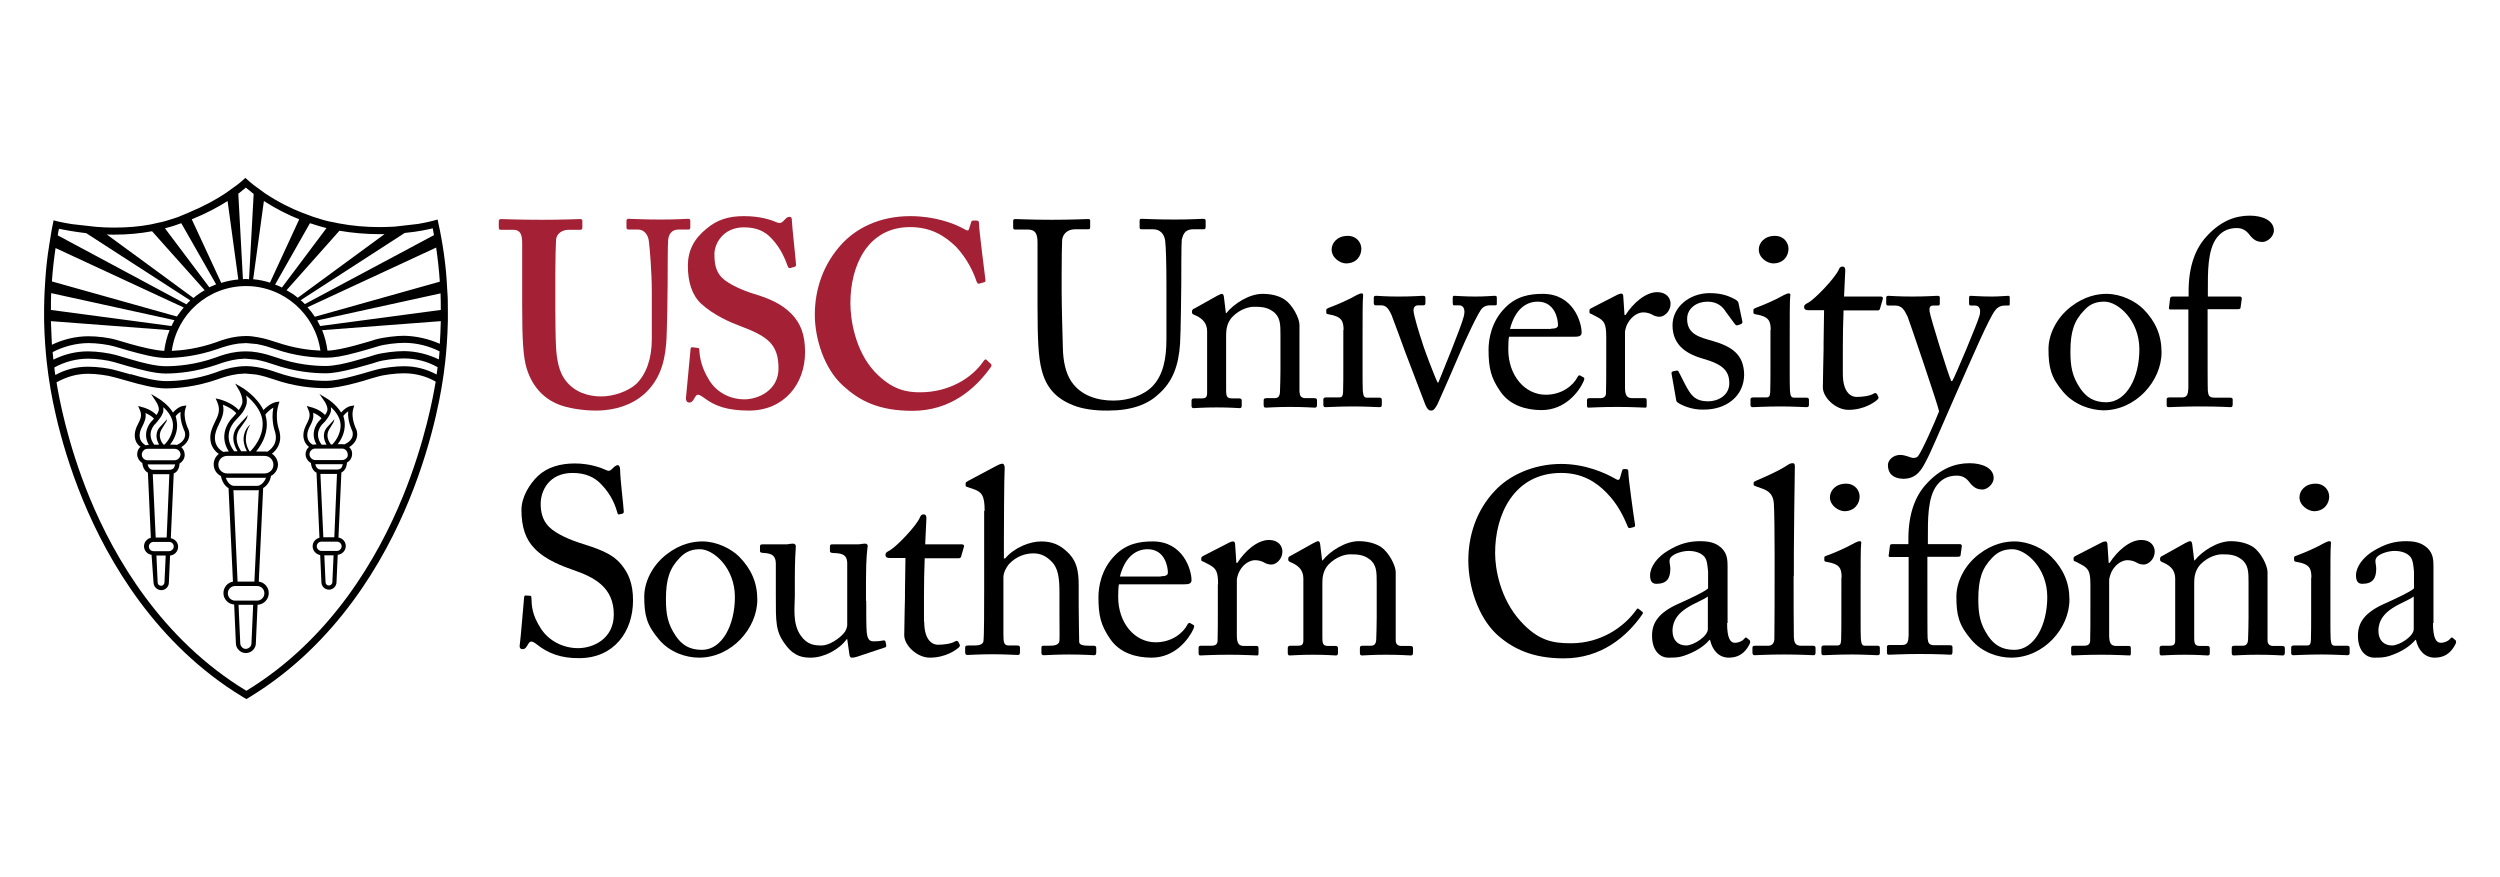
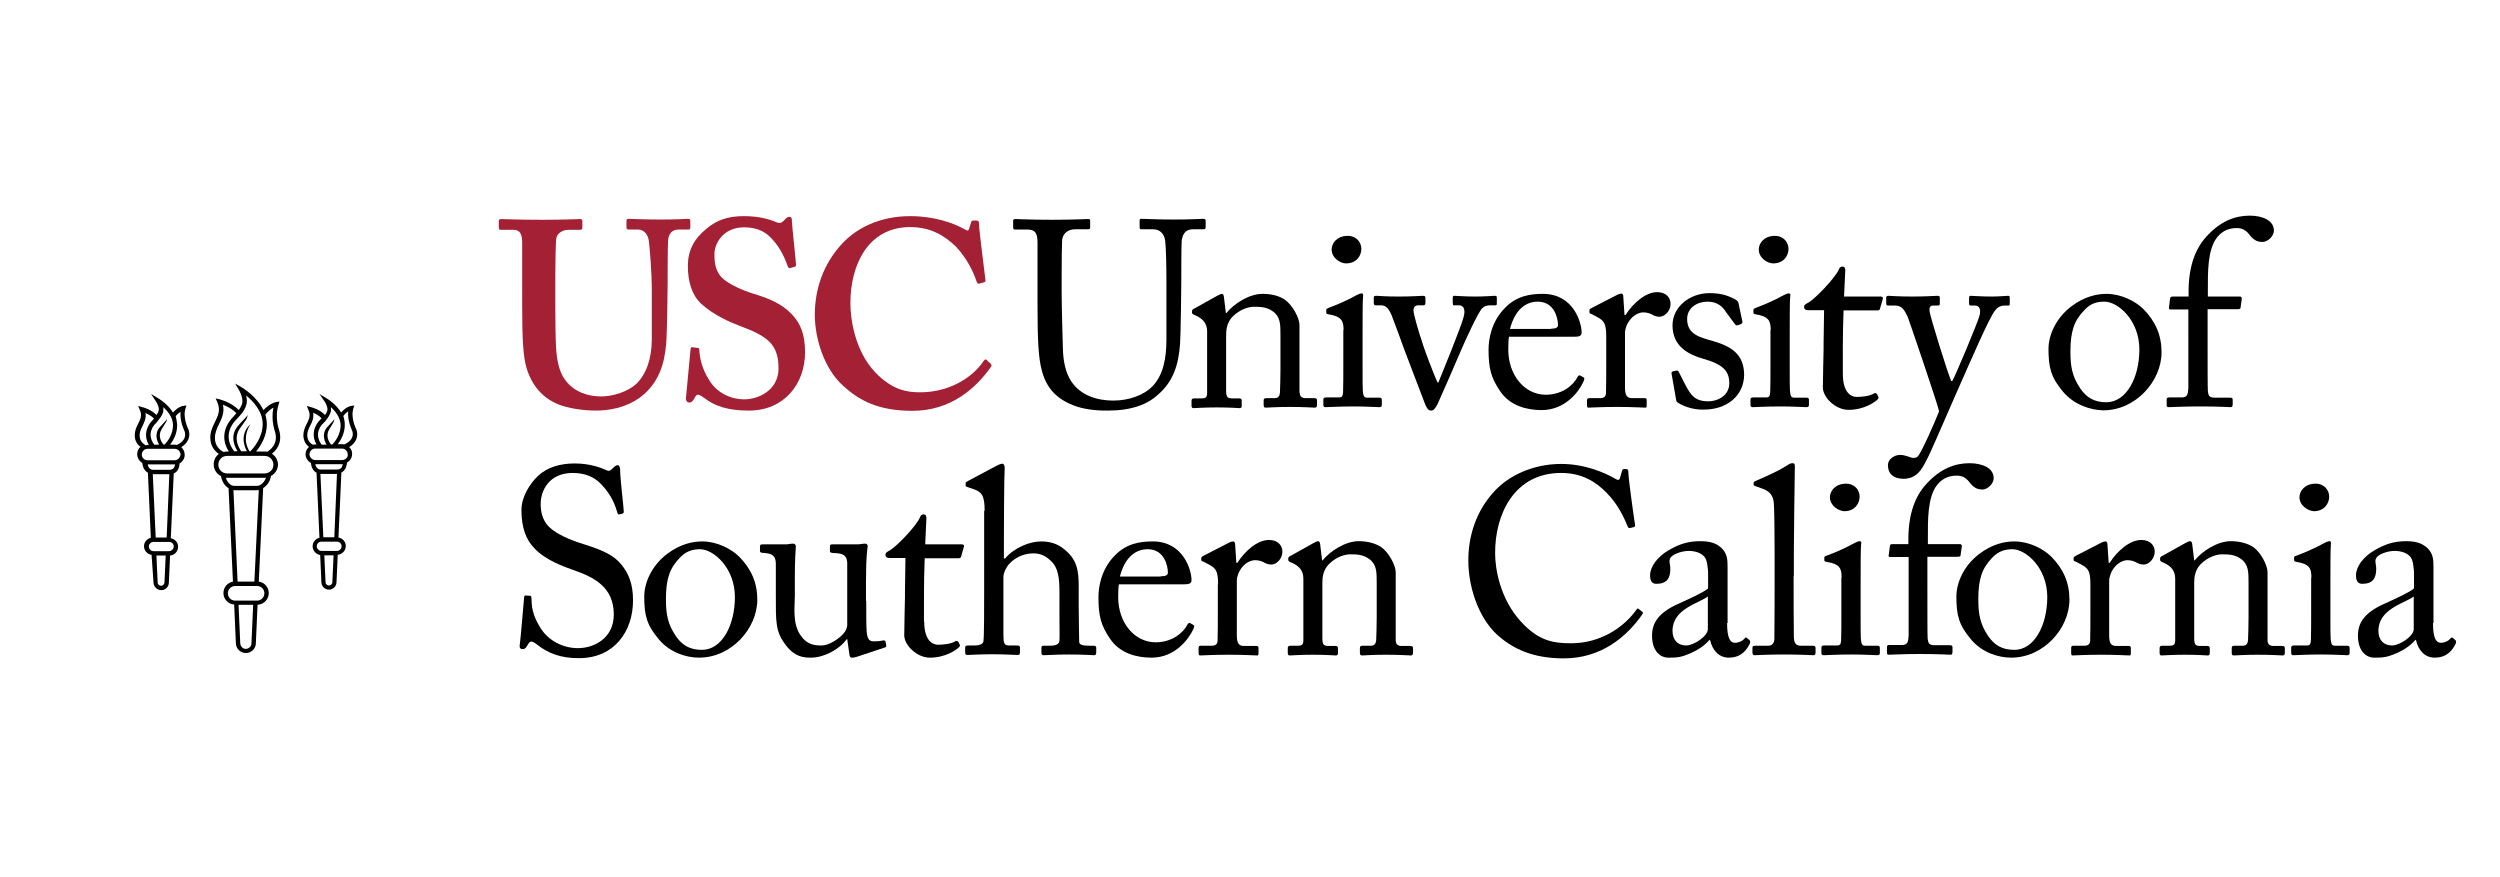
<svg xmlns="http://www.w3.org/2000/svg" version="1.1" id="Layer_1" x="0px" y="0px" viewBox="0 0 1026 360" style="enable-background:new 0 0 1026 360;" xml:space="preserve">
  <style type="text/css">
	.st0{fill:#A32035;}
</style>
  <g>
    <path class="st0" d="M214.3,99.7c0-3.7-0.9-5.4-3.7-5.4h-5c-0.7,0-0.9-0.2-0.9-1v-2.5c0-0.6,0.2-0.9,1.1-0.9   c1.1,0,6.3,0.3,16.7,0.3c9.1,0,14.3-0.3,15.6-0.3c0.6,0,0.9,0.2,0.9,0.8v2.7c0,0.6-0.2,0.9-0.9,0.9h-4.6c-3.2,0-5.2,1.9-5.3,4.2   c-0.1,1.3-0.3,7.8-0.3,14.1V126c0,5.4,0.1,13.1,0.3,16.6c0.3,5,1.2,10,3.8,13.4c3.7,5,9.5,6.7,14.7,6.7c5,0,11-2,14.5-5.2   c4.1-4.1,6.3-10.4,6.3-18.3v-19.5c0-8.7-0.9-18.2-1.2-20.7c-0.3-2.8-2.1-4.8-4.4-4.8H258c-0.6,0-0.9-0.3-0.9-0.8v-2.7   c0-0.6,0.2-0.9,0.9-0.9c1.1,0,6.1,0.3,13.2,0.3c6.7,0,10.2-0.3,11-0.3c1,0,1.1,0.3,1.1,0.9v2.5c0,0.7-0.1,1-0.7,1h-3.9   c-3.9,0-4.3,3-4.5,4.2c-0.2,1.3-0.2,16.5-0.2,17.9c0,1.5-0.2,20.4-0.6,24.7c-0.7,8.9-3.3,15.6-9.1,20.8c-4.6,4.1-11.5,6.7-19.7,6.7   c-5.2,0-11.5-0.9-15.6-2.6c-6.3-2.6-10.6-7.6-12.8-14.5c-1.5-4.8-1.9-11.9-1.9-26.1V99.7z" />
    <path class="st0" d="M286.4,142.8c0.4,0,0.6,0.2,0.6,0.9c0.2,3.5,1.1,7.6,4.1,12.4c3.2,5.2,8.9,7.8,14.3,7.8   c5.8,0,14.1-3.7,14.1-12.7c0-10-4.5-13.2-16-17.5c-3.5-1.3-10.6-4.3-15.8-9.1c-3.7-3.5-5.4-8.9-5.4-15.5c0-6.1,2.4-11,7.6-15.2   c4.3-3.7,9.1-5.2,15.4-5.2c7.1,0,11.5,1.7,13.6,2.6c1.1,0.4,1.7,0.2,2.3-0.3l1.4-1.4c0.4-0.4,0.9-0.6,1.5-0.6   c0.7,0,0.9,0.6,0.9,1.7c0,1.7,1.7,16.9,1.7,18c0,0.4-0.2,0.7-0.6,0.8l-1.7,0.5c-0.4,0.1-0.9,0-1.1-0.7c-1.1-3-2.8-7.4-6.7-11.5   c-2.8-3-6.3-4.5-11.3-4.5c-8.7,0-12.1,6.9-12.1,10.9c0,3.7,0.4,6.9,3,9.7c2.8,2.8,8.9,5.4,13.2,6.7c6.3,1.9,11.5,4.1,15.6,8.4   c3.5,3.7,5.4,8.2,5.4,15.5c0,13.2-8.7,24-23,24c-8.9,0-14.1-1.9-18.4-5.2c-1.3-0.9-1.9-1.3-2.6-1.3c-0.7,0-1.1,0.9-1.7,1.9   c-0.7,1.1-1.1,1.3-1.9,1.3s-1.3-0.7-1.3-1.7c0.2-1.3,1.7-18.8,1.9-20.1c0.1-0.7,0.2-0.9,0.7-0.9L286.4,142.8z" />
    <path class="st0" d="M406.6,149.3c0.3,0.3,0.4,0.6,0.2,1.1c-6.5,9.3-16.9,18.2-32.3,18.2c-13.9,0-21.7-4.1-28.4-10.2   c-8-7.1-11.7-19.7-11.7-29.2c0-10.6,3.5-20.8,11-29c5.8-6.3,15.2-11.5,28.2-11.5c10,0,18,3,21.9,5.2c1.5,0.9,2,0.9,2.2,0l0.9-2.8   c0.2-0.6,0.4-0.6,1.7-0.6c1.3,0,1.5,0.2,1.5,1.7c0,1.9,2.2,19.3,2.6,22.5c0.1,0.7,0,1-0.4,1.1l-2.1,0.6c-0.5,0.2-0.9-0.2-1.2-1.1   c-1.3-3.9-3.9-9.3-8.4-14.1c-4.8-4.6-10.4-8-18.8-8c-17.3,0-24.5,15.6-24.5,31.2c0,6.7,1.9,19.5,10,28.2c7.2,7.6,13.4,8.4,18.6,8.4   c11.9,0,21.3-5.9,25.9-12.6c0.5-0.8,1-1.1,1.3-0.8L406.6,149.3z" />
    <path d="M440.4,166.3c-7.4-2.9-11.2-7.7-12.9-14.5c-1.3-4.9-1.7-12.1-1.7-26.3V99.7c0-3.8-0.8-5.5-4.1-5.5h-5.1   c-0.6,0-0.8-0.2-0.8-1v-2.4c0-0.6,0.1-0.9,1-0.9c1.1,0,6.4,0.3,14.8,0.3c8.4,0,13.6-0.3,14.8-0.3c0.9,0,1,0.2,1,0.6v2.8   c0,0.5-0.1,0.8-0.9,0.8h-5.4c-3.1,0-5,2.1-5.2,4.4c-0.1,1-0.2,8.6-0.2,14.1v7.2c0,5.7,0.4,19.5,0.5,23c0.1,5,1,10.1,3.5,13.8   c4,5.9,10.9,7.8,17.2,7.8c6.2,0,12.5-2.1,16.2-6c4.2-4.5,5.6-11,5.6-19.1v-23.2c0-8.2-0.2-14.5-0.5-17.2c-0.3-2.8-2.1-4.8-4.9-4.8   h-4.8c-0.7,0-0.8-0.3-0.8-0.9v-2.6c0-0.5,0.1-0.8,0.8-0.8c1.1,0,6.1,0.3,13.3,0.3c7.5,0,10.9-0.3,11.9-0.3c1,0,1.1,0.4,1.1,0.8v2.4   c0,0.6-0.1,1.1-0.7,1.1h-4.4c-4,0-4.3,3-4.7,4.3c-0.2,1.1-0.2,16.5-0.2,18c0,1.5-0.2,20.5-0.5,24.7c-0.6,8.9-3,15.7-9.1,20.9   c-4.3,4-10.9,6.5-20.4,6.5C449.4,168.6,444,167.8,440.4,166.3" />
    <path d="M533.4,161.1c0,1.7,1,2.3,2.4,2.3h3.5c1,0,1.2,0.3,1.2,1v1.7c0,0.8-0.2,1.2-0.9,1.2c-0.8,0-4.1-0.3-10.3-0.3   c-5.5,0-9,0.3-9.8,0.3c-0.7,0-0.9-0.3-0.9-1.2v-1.7c0-0.8,0.3-1,1.4-1h3.1c1.2,0,2.1-0.5,2.2-2.5c0.1-2.8,0.2-6.3,0.2-9.1v-14.3   c0-4.3,0-7.5-3.1-9.7c-2.6-1.9-5.2-1.9-7.9-1.9c-1.7,0-5.5,0.8-8.8,4.2c-2.2,2.4-2.5,5.3-2.5,7.4v22.4c0,2.9,0.3,3.6,2.6,3.6h2.7   c0.9,0,1.1,0.3,1.1,1.1v1.9c0,0.6-0.2,1-0.8,1c-0.8,0-3.7-0.3-9.4-0.3c-5.5,0-9,0.3-9.6,0.3c-0.5,0-0.8-0.3-0.8-1v-2   c0-0.6,0.2-1,1.1-1h3.1c1.4,0,2.2-0.3,2.2-2.2v-25.3c0-3.2-1.7-5.1-4.4-6.4l-0.9-0.4c-0.8-0.3-0.9-0.6-0.9-1v-0.5   c0-0.5,0.4-0.9,1-1.1l9.3-5.2c0.9-0.4,1.5-0.8,1.9-0.8c0.5,0,0.8,0.4,0.9,1.3l0.8,6.6h0.2c3.1-3.9,9.4-7.9,14.8-7.9   c3.2,0,6.6,0.6,9.2,2.4c3.2,2.2,6,7.6,6,10.3V161.1z" />
    <path d="M551.4,135.5c0-3.7-0.7-5.6-6.1-6.5c-0.8-0.1-1-0.3-1-0.8v-1c0-0.3,0.2-0.5,0.8-0.8c3.5-1.3,7.6-3,11.7-5.3   c0.9-0.4,1.4-0.7,2.1-0.7c0.5,0,0.6,0.5,0.5,1.3c-0.2,1.8-0.2,8.7-0.2,17.6v11.8c0,4.2,0,8.1,0.1,9.3c0.2,2.1,0.5,2.8,1.7,2.8h5   c0.9,0,1.1,0.3,1.1,1v1.8c0,0.8-0.2,1.1-1,1.1c-0.9,0-5.8-0.3-10.4-0.3c-6.3,0-10.5,0.3-11.7,0.3c-0.5,0-0.9-0.2-0.9-0.9v-2.2   c0-0.6,0.3-0.9,1.1-0.9h5.3c1.2,0,1.6-0.4,1.7-2.2c0.1-3.3,0.1-6.6,0.1-9.8V135.5z M546.5,102.4c0-2.7,2.3-5.6,6.6-5.6   c3.8,0,5.6,2.9,5.6,5.3c0,2.8-1.9,6-6.3,6C550.1,108.1,546.5,105.9,546.5,102.4" />
    <path d="M590,157h0.3c1.7-4.2,9.3-22.7,10.4-27c0.8-2.9,0-4.7-1.9-4.7h-2.2c-0.3,0-0.4-0.5-0.4-1.1v-1.9c0-0.7,0.2-0.9,0.6-0.9   c1.5,0,3.9,0.3,8.7,0.3c4.2,0,6.8-0.3,7.8-0.3c0.9,0,1,0.1,1,1v1.8c0,0.8,0,1.1-0.5,1.1h-2.1c-1.3,0-2.4,0.2-3.4,1.2   c-1.6,1.5-7,13.3-8.7,17.3c-1.3,3.2-9.3,21.4-9.7,22.2c-0.9,1.5-1.4,2.5-2.6,2.5c-1.1,0-1.7-1-2.3-2.3c-0.2-0.5-8.1-21.1-8.4-22   c-0.3-0.9-4.8-13.2-5.5-14.9c-1.4-3.1-2.5-4-4.4-4h-2.2c-0.5,0-0.7-0.4-0.7-1.1v-1.9c0-0.8,0.2-0.9,1.2-0.9c1.2,0,3,0.3,9.1,0.3   c5.7,0,8.6-0.3,9.8-0.3c0.9,0,1.1,0.2,1.1,0.9v1.9c0,0.6-0.1,1.1-0.8,1.1H582c-1.1,0-1.9,0.7-1.9,2.1c0,1.9,2.8,10.9,3.5,12.8   C584.1,142.3,588.8,154.7,590,157" />
    <path d="M619.3,138.2c-0.2,1-0.3,2.7-0.3,5.2c0,10.6,6.7,18.6,15.4,18.6c6.6,0,11.3-3.8,13.1-7.4c0.2-0.4,0.6-0.7,1-0.5l1.4,0.8   c0.3,0.1,0.5,0.4,0,1.6c-1.9,4.3-7.6,11.8-17.2,11.8c-6.2,0-13-1.8-17-7.7c-3.8-5.5-4.8-9.5-4.8-17.1c0-4.2,1.1-11.5,6.8-17.2   c4.7-4.8,10.1-5.7,15.5-5.7c12.5,0,15.9,11.7,15.9,15.9c0,1.5-1.3,1.7-3,1.7H619.3z M636.5,134.9c2.1,0,2.9-0.5,2.9-1.5   c0-2.5-1.3-9.6-8.3-9.6c-4.8,0-9.3,3.1-11.4,11.2H636.5z" />
    <path d="M659.2,138.2c0-5.5-0.9-6.6-3.9-8.2l-2.1-1.1c-0.6-0.2-0.9-0.3-0.9-0.8v-0.7c0-0.4,0.2-0.6,0.9-1l10.7-5.5   c0.7-0.3,1.1-0.4,1.5-0.4c0.7,0,0.8,0.7,0.8,1.3l0.5,7.5h0.4c3.2-5,8.3-9.4,13-9.4c3.7,0,5.5,2.3,5.5,4.8c0,3.1-2.6,5.3-4.5,5.3   c-1.2,0-2.3-0.4-3.1-0.9c-0.9-0.5-2.2-0.9-3.6-0.9c-1.7,0-4.5,1.1-6.4,4.5c-0.7,1.2-1.1,3.1-1.1,3.5V159c0,3.3,0.8,4.4,3,4.4h5.1   c0.7,0,0.8,0.3,0.8,1v1.9c0,0.7-0.1,1-0.5,1c-0.6,0-5.6-0.3-11.5-0.3c-6.7,0-11.3,0.3-11.9,0.3c-0.4,0-0.6-0.2-0.6-1.1v-1.8   c0-0.8,0.2-1,1.2-1h4.2c1.6,0,2.4-0.7,2.4-2.1c0.1-3.6,0.1-7.4,0.1-13V138.2z" />
    <path d="M688.4,165.1c-0.5-0.3-0.5-1-0.6-1.5l-1.8-10.3c-0.1-0.5,0.2-0.8,0.6-0.9l1.4-0.3c0.4-0.1,0.8,0.1,1,0.6l2.7,5.3   c2.2,4,3.7,6.7,9.4,6.7c3.8,0,8.6-2.3,8.6-7.4c0-4.9-2.4-7.7-10.5-10c-6.4-1.8-12.8-5.2-12.8-13.8c0-7.5,7-13.2,15.2-13.2   c5.2,0,8,1.3,10,2.3c1.6,0.8,1.8,1.3,1.9,1.9l1.6,7.6c0,0.4-0.2,0.8-0.8,1l-1.3,0.4c-0.4,0.1-0.6,0-1-0.5l-3.7-5   c-1.3-2.1-3.4-4.2-7.6-4.2c-4.1,0-8.3,2.5-8.3,7.1c0,6.3,5.1,7.5,10.4,9c7.9,2.3,12.9,5.5,13,13.9c-0.1,8.8-7.3,14.3-16.5,14.3   C694.1,168.3,689.7,166.1,688.4,165.1" />
    <path d="M726.7,135.5c0-3.7-0.7-5.6-6.1-6.5c-0.8-0.1-1-0.3-1-0.8v-1c0-0.3,0.2-0.5,0.8-0.8c3.5-1.3,7.6-3,11.7-5.3   c0.9-0.4,1.4-0.7,2.1-0.7c0.5,0,0.7,0.5,0.5,1.3c-0.2,1.8-0.2,8.7-0.2,17.6v11.8c0,4.2,0,8.1,0.1,9.3c0.2,2.1,0.5,2.8,1.7,2.8h5   c0.9,0,1.1,0.3,1.1,1v1.8c0,0.8-0.2,1.1-1,1.1c-0.9,0-5.9-0.3-10.4-0.3c-6.3,0-10.5,0.3-11.7,0.3c-0.5,0-0.9-0.2-0.9-0.9v-2.2   c0-0.6,0.3-0.9,1.1-0.9h5.3c1.2,0,1.6-0.4,1.7-2.2c0.1-3.3,0.1-6.6,0.1-9.8V135.5z M721.8,102.4c0-2.7,2.3-5.6,6.6-5.6   c3.8,0,5.6,2.9,5.6,5.3c0,2.8-1.9,6-6.3,6C725.4,108.1,721.8,105.9,721.8,102.4" />
    <path d="M756.3,153.4c0,8.1,3.7,9.5,5.6,9.5c2.5,0,5.6-0.4,7.1-1.4c0.5-0.3,1-0.2,1.3,0.2l0.5,1c0.3,0.4,0.1,0.9-0.2,1.2   c-1.1,1.1-5.5,4.3-12,4.3c-5.3,0-10.5-5.1-10.5-9.2c0-4.4,0.3-14,0.3-15.5v-2.4c0-1.9,0.1-9.2,0.2-13.8h-6.6c-1,0-1.6-0.4-1.6-1.3   c0-0.9,0.6-1.2,1.9-1.9c2.6-1.5,10.9-10,12.4-13.6c0.3-0.9,0.9-1.1,1.5-1.1c0.9,0,1.1,0.8,1.1,1.6l-0.5,10.7h15.1   c0.7,0,1,0.5,0.8,1l-1.1,3.8c-0.1,0.5-0.3,0.9-1,0.9h-14c-0.2,5-0.3,10.2-0.3,15.2V153.4z" />
    <path d="M774.8,190.9c0-2.3,2.4-4.2,5-4.2c2.1,0,4,1,5,1.2c0.8,0.1,1.6,0,2.3-0.6c1.6-1.9,7.1-14.3,8.7-18.5   c-0.5-2.7-12-36.5-12.9-38.8c-1.3-2.7-2.3-4.6-5.1-4.6h-2.8c-0.8,0-0.9-0.3-0.9-1v-2.2c0-0.4,0.1-0.8,0.9-0.8c1,0,3.6,0.3,10,0.3   c5.5,0,8.9-0.3,10.1-0.3c0.9,0,1,0.3,1,0.8v2.3c0,0.5-0.1,0.9-0.7,0.9h-2.1c-1.2,0-1.6,0.8-1.4,2.4c0.3,2.4,7.7,26.2,8.9,28.6h0.4   c1.1-1.7,10.5-24.1,11.2-26.9c0.7-2.7-0.2-4.1-1.8-4.1h-1.7c-0.7,0-0.8-0.3-0.8-0.9v-2.2c0-0.5,0.1-0.9,0.6-0.9   c1.4,0,3.7,0.3,8.9,0.3c2.9,0,5.4-0.3,6.6-0.3c0.6,0,0.6,0.4,0.6,0.9v2.1c0,0.7,0,1-0.5,1h-1.7c-1.2,0-2.7,0.5-3.8,2   c-2.4,2.9-9.5,19.4-17,36.4c-5.3,12-9.5,22.1-11.5,25.7c-1.5,2.8-3.5,7-9.2,7C776.8,196.4,774.8,194.2,774.8,190.9" />
    <path d="M846.7,160.8c-5-5.9-6-10-6-17.6c0-5.5,2.9-12.5,9.3-17.4c5.6-4.3,10.9-5.2,14.5-5.2c6,0,11.9,3,15.2,6.3   c4.9,5,7.4,10.6,7.4,17.7c0,11.8-10.6,23.8-23.9,23.8C858,168.3,851.3,166.2,846.7,160.8 M878,143.4c0-12-8.8-19.6-14.3-19.6   c-2.9,0-5.7,0.6-8.3,3.5c-4.2,4.3-5.7,8.8-5.7,17c0,6.1,0.7,10.2,4.1,15.2c2.5,3.6,5.6,5.6,10.7,5.6C872.7,165,878,155,878,143.4" />
    <path d="M898.2,127h-7.5c-0.5,0-0.7-0.2-0.5-1.2l0.4-3.3c0.1-0.6,0.4-0.8,1.3-0.8h6.3v-2.1c0-10.7,3-17.8,7.3-22.5   c5.7-6.3,11.7-8.6,17.8-8.6c5.1,0,9.9,1.9,9.9,6.1c0,2.6-2.8,4.7-4.6,4.7c-1.1,0-2.2-0.2-3-0.7c-1-0.5-2.2-1.9-2.6-2.5   c-1.4-1.7-2.9-2.5-5-2.5c-2.8,0-5.7,0.8-8.1,3.8c-4,5.1-3.8,14.5-3.8,22.1v2.2h13.1c0.8,0,0.9,0.7,0.8,1.1l-0.5,3.6   c-0.1,0.4-0.5,0.5-1.4,0.5H906v9.6c0,12.8,0,22.7,0.1,23.9c0.2,1.9,0.5,2.8,2.8,2.8h6.2c1,0,1.2,0.2,1.2,0.9v1.7   c0,0.9-0.2,1.3-0.8,1.3c-0.7,0-4.7-0.3-13-0.3c-6,0-11.5,0.3-12.4,0.3c-0.7,0-0.9-0.2-0.9-0.8v-2.4c0-0.5,0.2-0.8,1.1-0.8h5.2   c2.1,0,2.5-1.3,2.6-3.8v-20.4V127z" />
    <path d="M220.5,264.6c-1.3-1-1.9-1.3-2.5-1.3c-0.7,0-1.1,0.8-1.7,1.8c-0.7,1.2-1.2,1.3-2,1.3c-0.6,0-1.2-0.5-1-1.7   c0.4-2.7,1.5-16.5,1.8-19.6c0.1-0.7,0.3-0.7,0.8-0.7l1.6,0.1c0.4,0,0.6,0.2,0.6,0.9c0.1,3.5,0.3,7,3.9,12.6c3.3,5.1,9.2,8,15.2,8   c6.5,0,14.7-4,14.7-13.8c0-11.2-8-15.3-16.7-18.3c-3.4-1.2-11.2-3.9-15.8-8.8c-3.6-3.6-5.4-8.7-5.4-15.8c0-5.4,3.4-10.7,6.7-13.9   c3.9-3.7,9.3-5.2,15.2-5.2c6.2,0,10.9,1.8,12.8,2.7c1,0.5,1.5,0.4,2.1-0.1l1.4-1.3c0.5-0.4,0.9-0.6,1.4-0.6c0.5,0,0.9,0.9,0.9,1.8   c0,3.8,1.4,14.8,1.5,17.2c0,0.5-0.1,0.7-0.5,0.9l-1.3,0.3c-0.3,0.1-0.5,0-0.7-0.3c-0.9-3.1-2.3-7.4-6.7-12   c-2.9-3.1-6.7-4.7-11.8-4.7c-9.6,0-13.1,7.2-13.1,12.7c0,3,0.6,6.6,3.4,9.4c3.1,3.1,9.2,5.5,12.3,6.5c7.5,2.4,13.5,4.2,17.4,9   c2.8,3.4,4.8,7.6,4.8,14.7c0,12.8-7.8,23.7-22.1,23.7C230.1,270.2,224.8,268,220.5,264.6" />
    <path d="M270.4,262.4c-5-5.9-6-9.9-6-17.6c0-5.5,2.9-12.5,9.3-17.4c5.6-4.3,10.9-5.2,14.5-5.2c6,0,11.9,3,15.2,6.3   c4.9,5,7.4,10.6,7.4,17.6c0,11.8-10.6,23.8-23.9,23.8C281.6,269.9,274.9,267.8,270.4,262.4 M301.6,245c0-12-8.8-19.6-14.3-19.6   c-2.9,0-5.7,0.7-8.3,3.5c-4.2,4.3-5.7,8.8-5.7,17c0,6.1,0.7,10.2,4.1,15.2c2.5,3.6,5.6,5.6,10.7,5.6   C296.3,266.7,301.6,256.6,301.6,245" />
    <path d="M355.5,246.6c0,5.2,0,10.5,0.2,12.8c0.3,3.4,1.5,3.8,2.8,3.8c0.6,0,2.3,0,3.6-0.3c0.9-0.2,1.2,0,1.3,0.4l0.3,1.4   c0.1,0.6-0.1,0.9-0.5,1l-11.4,3.8c-0.7,0.2-1.3,0.4-2.2,0.4c-0.4,0-0.9-0.2-1-1.3l-0.9-6.3h-0.2c-3,4.2-9.3,7.6-14.7,7.6   c-3,0-6.6-0.3-10.2-5c-4.4-5.7-4.2-9.3-4.2-21.2v-12.6c-0.1-3-1.6-3.8-4.1-4.1c-1.8-0.1-2.4-0.2-2.4-0.8v-1.9   c0-0.7,0.2-0.9,1.2-0.9h9.6c0.6,0,1.1-0.1,1.5-0.2c0.4,0,0.9-0.1,1.2-0.1c0.8,0,1.3,0.5,1.2,1.3c-0.1,1-0.4,6.1-0.4,12.5v7.7   c0,4.3-1.1,11.3,2.4,16.2c2.7,3.9,5.7,4.1,8.7,4.1c2.9,0,7.3-2.8,9.3-5.4c0.4-0.5,1.1-2,1.1-2.9v-25.8c-0.2-3-1.9-3.6-4.7-3.8   c-1.8,0-2.4-0.2-2.4-0.8v-1.8c0-0.9,0.2-1,1.3-1H352c0.8,0,1.3-0.1,1.8-0.2c0.5,0,1-0.1,1.3-0.1c0.6,0,1.1,0.5,1,1.1   c-0.1,1-0.7,3.8-0.7,14.4V246.6z" />
    <path d="M379.3,255.1c0,8.1,3.7,9.5,5.6,9.5c2.5,0,5.6-0.4,7.1-1.4c0.5-0.3,1-0.2,1.3,0.2l0.5,1c0.3,0.4,0.1,0.9-0.2,1.2   c-1.1,1.1-5.5,4.3-12,4.3c-5.3,0-10.5-5.1-10.5-9.2c0-4.4,0.3-14,0.3-15.5v-2.4c0-1.9,0.1-9.2,0.2-13.8h-6.6c-1,0-1.6-0.4-1.6-1.3   c0-0.9,0.6-1.2,1.9-1.9c2.6-1.5,10.9-10,12.3-13.6c0.3-0.9,0.9-1.1,1.5-1.1c0.9,0,1.1,0.8,1.1,1.6l-0.5,10.7h15.1   c0.7,0,1,0.5,0.8,1l-1.1,3.8c-0.1,0.5-0.3,0.9-1,0.9h-14c-0.2,5-0.3,10.2-0.3,15.2V255.1z" />
    <path d="M404.1,209.6c0-6.6-1.3-7.8-5.2-9.1l-1.8-0.6c-0.7-0.2-0.8-0.3-0.8-0.6v-1c0-0.4,0.3-0.5,1.3-1.1l11.3-6   c0.9-0.4,1.6-0.9,2.5-0.9c0.6,0,1.1,0.9,0.9,2.7c-0.2,1.8-0.3,23.8-0.3,29.3v6.9h0.5c3.8-4.5,10.1-7,14.8-7c4.5,0,7.7,1.4,10.7,4.3   c4.9,4.5,4.7,10.1,4.7,15.9v6.2c0,6.1,0.2,12.8,0.2,14.8c0,1.3,1.7,1.6,4,1.6h1.8c0.9,0,1.2,0.2,1.2,1v1.6c0,0.9-0.2,1.3-0.9,1.3   c-0.8,0-4.2-0.3-10.4-0.3c-5.3,0-9.2,0.3-10.2,0.3c-0.8,0-1-0.3-1-1.2v-1.8c0-0.5,0.1-0.9,0.8-0.9h2.5c1.8,0,4-0.2,4.1-2.1   c0.1-1.5,0-7.3,0-10.7v-8.8c0-6.1-0.4-10.4-3.6-13.3c-2.2-2.1-4.4-3-7.1-3c-3.1,0-7,1.1-10.1,4.5c-1,1.2-2.2,3.4-2.2,5.3v23.6   c0,3.5,0.3,4.4,2.4,4.4h3.2c0.8,0,1.2,0.2,1.2,0.9v1.8c0,0.8-0.2,1.2-0.9,1.2c-0.9,0-5.3-0.3-10.3-0.3c-5.4,0-9.5,0.3-10.5,0.3   c-0.4,0-0.8-0.3-0.8-1.1v-1.9c0-0.8,0.4-0.9,1.6-0.9h2.3c1.7,0,3.4-0.4,3.6-1.7c0.3-2.1,0.3-14,0.3-21V209.6z" />
    <path d="M459.2,239.8c-0.2,1-0.3,2.7-0.3,5.2c0,10.6,6.7,18.6,15.4,18.6c6.6,0,11.3-3.8,13.1-7.4c0.2-0.4,0.7-0.7,1-0.5l1.4,0.8   c0.3,0.1,0.5,0.4,0,1.6c-2,4.3-7.6,11.8-17.2,11.8c-6.2,0-13-1.8-17-7.7c-3.8-5.5-4.8-9.5-4.8-17.1c0-4.2,1.1-11.5,6.8-17.2   c4.7-4.8,10.1-5.7,15.5-5.7c12.5,0,15.9,11.7,15.9,15.9c0,1.5-1.3,1.7-3,1.7H459.2z M476.4,236.5c2.1,0,2.9-0.5,2.9-1.5   c0-2.5-1.3-9.6-8.3-9.6c-4.8,0-9.3,3.1-11.4,11.2H476.4z" />
    <path d="M499.9,239.8c0-5.5-0.9-6.6-3.9-8.2l-2.1-1.1c-0.7-0.2-0.9-0.3-0.9-0.8v-0.6c0-0.4,0.2-0.6,0.9-1l10.7-5.5   c0.6-0.3,1.1-0.4,1.5-0.4c0.6,0,0.8,0.7,0.8,1.3l0.5,7.5h0.4c3.2-5,8.3-9.4,13-9.4c3.7,0,5.5,2.3,5.5,4.8c0,3.1-2.6,5.3-4.5,5.3   c-1.2,0-2.3-0.4-3.1-0.9c-0.9-0.5-2.2-0.9-3.6-0.9c-1.7,0-4.6,1.1-6.4,4.5c-0.7,1.2-1.1,3.1-1.1,3.5v22.8c0,3.4,0.8,4.4,3,4.4h5.1   c0.6,0,0.8,0.3,0.8,1v1.9c0,0.7-0.1,1-0.5,1c-0.7,0-5.6-0.3-11.5-0.3c-6.7,0-11.3,0.3-11.9,0.3c-0.4,0-0.7-0.2-0.7-1.1V266   c0-0.8,0.2-1,1.2-1h4.2c1.6,0,2.4-0.7,2.4-2.1c0.1-3.6,0.1-7.4,0.1-13V239.8z" />
    <path d="M572.8,262.8c0,1.7,1,2.3,2.4,2.3h3.5c1,0,1.2,0.3,1.2,1v1.7c0,0.8-0.2,1.2-0.9,1.2c-0.8,0-4.1-0.3-10.3-0.3   c-5.5,0-9,0.3-9.7,0.3c-0.7,0-0.9-0.3-0.9-1.2V266c0-0.8,0.3-1,1.4-1h3.1c1.2,0,2.1-0.5,2.2-2.5c0.1-2.8,0.2-6.3,0.2-9.1v-14.3   c0-4.3,0-7.5-3.1-9.7c-2.6-1.9-5.2-1.9-7.9-1.9c-1.7,0-5.5,0.8-8.8,4.2c-2.2,2.4-2.5,5.3-2.5,7.4v22.4c0,2.9,0.3,3.6,2.6,3.6h2.7   c0.9,0,1.1,0.3,1.1,1.1v1.8c0,0.6-0.2,1-0.8,1c-0.8,0-3.7-0.3-9.4-0.3c-5.5,0-9,0.3-9.6,0.3c-0.5,0-0.8-0.3-0.8-1v-2   c0-0.6,0.2-1,1.1-1h3.1c1.4,0,2.2-0.3,2.2-2.2v-25.3c0-3.3-1.7-5.1-4.4-6.4l-0.9-0.4c-0.8-0.3-0.9-0.7-0.9-1v-0.5   c0-0.5,0.4-0.9,1-1.1l9.3-5.2c0.9-0.4,1.5-0.8,1.9-0.8c0.5,0,0.8,0.4,0.9,1.3l0.8,6.6h0.2c3.1-3.9,9.4-7.9,14.8-7.9   c3.2,0,6.6,0.7,9.2,2.4c3.2,2.2,6,7.6,6,10.3V262.8z" />
    <path d="M614.2,260.3c-7.8-7.4-11.6-19.9-11.6-30.3c0-10.1,3.2-20.5,11-28.7c5.5-5.9,15.3-10.9,27.1-10.9c9.9,0,18,3.7,21.9,5.9   c1.4,0.9,1.9,0.8,2.2,0l0.9-3.1c0.2-0.7,0.4-0.7,1.4-0.7c1,0,1.2,0.2,1.2,1.7c0,2.1,2.2,18,2.7,21c0.1,0.5,0,1-0.4,1.1l-1.6,0.4   c-0.5,0.1-0.8,0-1.1-0.9c-1.5-3.6-3.9-8.8-8.4-13.4c-4.5-4.7-10.3-8.3-18.8-8.3c-19.4,0-27.2,17.2-27.1,33c0,6.3,2,18.5,10.4,27.8   c7.4,8.2,13.5,9.1,20.8,9.1c12.2,0,21.8-6.7,26.8-13.8c0.3-0.5,0.5-0.6,0.9-0.3l1.4,1.1c0.3,0.2,0.5,0.4,0.2,1   c-6.5,9.4-17,18.2-32.3,18.2C628.9,270.2,620.7,266.2,614.2,260.3" />
    <path d="M708.8,255.7c0,6.2,1.3,8.1,3.2,8.1c1.7,0,3.3-0.9,3.8-1.6c0.4-0.5,0.7-0.8,1.1-0.4l1.1,0.9c0.3,0.3,0.5,0.9-0.1,1.9   c-0.9,1.6-2.9,5.3-8.4,5.3c-3.9,0-6.7-2.8-7.7-7.3h-0.2c-2.3,2.7-5.9,5-10.7,6.6c-2.1,0.7-4,0.7-6.4,0.7c-2.6,0-6.5-2.2-6.5-9   c0-5,2.3-9.3,10.8-13.1c4.9-2.2,10.5-4.8,12.2-6.3v-6.9c-0.2-1.8-0.3-4.7-1.5-6.1c-1.2-1.4-3.4-2.4-6.5-2.4c-2.2,0-5.5,0.9-7,2.3   c-1.5,1.4-0.5,3-0.5,5c0,3.8-1.3,6.2-5.7,6.2c-1.7,0-2.6-1-2.6-3.5c0-3.5,3-7.6,7.5-10.2c4.5-2.7,8.3-3.8,13.2-3.8   c5.1,0,7.2,1.5,8.7,2.9c2.3,2.3,2.4,4.8,2.4,7.7v16.6V255.7z M700.9,244.8c-3.9,2.9-14.5,5.1-14.5,14.1c0,4,2.4,6,5.6,6   c3.1,0,8.9-3.8,8.9-6.7V244.8z" />
    <path d="M736.1,236.3c0,5.6,0,22,0.1,25.3c0.1,1.8,0.5,3.4,2.8,3.4h4.9c1,0,1.2,0.3,1.2,1v1.8c0,0.6-0.2,1.1-0.7,1.1   c-0.8,0-5.5-0.3-12.2-0.3c-6.9,0-11.3,0.3-12.2,0.3c-0.5,0-0.8-0.4-0.8-1.1V266c0-0.8,0.2-1,1.4-1h5.2c1.2,0,2.3-0.8,2.4-2.7   c0.1-3.4,0.1-22,0.1-28.3v-6.8c0-7.7-0.1-17.5-0.3-20.4c-0.2-3.7-1.9-5.4-5.4-6.5l-2.2-0.8c-0.5-0.2-0.7-0.3-0.7-0.5v-0.9   c0-0.3,0.3-0.5,1-0.8c3.8-1.7,8.7-3.7,12.7-6.3c1-0.7,1.6-0.9,2.3-0.9c0.8,0,1,0.5,0.9,2c-0.1,6-0.4,28.5-0.4,34.4V236.3z" />
    <path d="M755.8,237.1c0-3.7-0.6-5.6-6.1-6.5c-0.8-0.1-1-0.3-1-0.8v-1c0-0.3,0.2-0.5,0.8-0.7c3.5-1.3,7.6-3,11.7-5.3   c0.9-0.4,1.4-0.7,2.1-0.7c0.5,0,0.7,0.5,0.5,1.3c-0.2,1.8-0.2,8.7-0.2,17.7v11.8c0,4.2,0,8.1,0.1,9.3c0.2,2.1,0.5,2.8,1.7,2.8h5   c0.9,0,1.1,0.3,1.1,1v1.8c0,0.8-0.2,1.1-1,1.1c-0.9,0-5.9-0.3-10.4-0.3c-6.3,0-10.5,0.3-11.7,0.3c-0.5,0-0.9-0.2-0.9-0.9v-2.2   c0-0.6,0.3-0.9,1.1-0.9h5.3c1.2,0,1.6-0.4,1.7-2.2c0.1-3.3,0.1-6.6,0.1-9.9V237.1z M751,204.1c0-2.7,2.3-5.6,6.6-5.6   c3.8,0,5.6,2.9,5.6,5.3c0,2.8-2,6-6.3,6C754.5,209.7,751,207.5,751,204.1" />
    <path d="M783.2,228.6h-7.5c-0.5,0-0.8-0.2-0.5-1.2l0.4-3.3c0.1-0.7,0.4-0.8,1.3-0.8h6.3v-2.1c0-10.7,3-17.8,7.3-22.5   c5.7-6.3,11.7-8.6,17.8-8.6c5.1,0,9.9,1.9,9.9,6.1c0,2.6-2.8,4.7-4.5,4.7c-1.1,0-2.2-0.2-3-0.7c-1-0.5-2.2-1.9-2.6-2.5   c-1.4-1.7-2.9-2.5-5-2.5c-2.8,0-5.7,0.8-8.1,3.8c-4,5.1-3.8,14.5-3.8,22.1v2.2h13.1c0.8,0,0.9,0.6,0.8,1.1l-0.5,3.6   c-0.1,0.4-0.5,0.5-1.4,0.5H791v9.6c0,12.8,0,22.7,0.1,23.9c0.2,1.8,0.5,2.8,2.8,2.8h6.2c1,0,1.2,0.2,1.2,0.9v1.7   c0,0.9-0.2,1.3-0.7,1.3c-0.7,0-4.7-0.3-13-0.3c-6,0-11.5,0.3-12.3,0.3c-0.7,0-0.9-0.2-0.9-0.8v-2.4c0-0.5,0.2-0.8,1.1-0.8h5.2   c2.1,0,2.5-1.3,2.6-3.8v-20.4V228.6z" />
    <path d="M808.9,262.4c-5-5.9-6-9.9-6-17.6c0-5.5,2.9-12.5,9.3-17.4c5.6-4.3,10.9-5.2,14.5-5.2c6,0,11.9,3,15.2,6.3   c4.9,5,7.4,10.6,7.4,17.6c0,11.8-10.6,23.8-23.9,23.8C820.1,269.9,813.4,267.8,808.9,262.4 M840.2,245c0-12-8.8-19.6-14.3-19.6   c-2.9,0-5.7,0.7-8.3,3.5c-4.2,4.3-5.7,8.8-5.7,17c0,6.1,0.7,10.2,4.1,15.2c2.5,3.6,5.6,5.6,10.7,5.6   C834.9,266.7,840.2,256.6,840.2,245" />
    <path d="M857.9,239.8c0-5.5-0.9-6.6-3.9-8.2l-2.1-1.1c-0.7-0.2-0.9-0.3-0.9-0.8v-0.6c0-0.4,0.2-0.6,0.9-1l10.7-5.5   c0.6-0.3,1.1-0.4,1.5-0.4c0.6,0,0.8,0.7,0.8,1.3l0.5,7.5h0.4c3.2-5,8.3-9.4,13-9.4c3.7,0,5.5,2.3,5.5,4.8c0,3.1-2.6,5.3-4.5,5.3   c-1.2,0-2.3-0.4-3.1-0.9c-0.9-0.5-2.2-0.9-3.6-0.9c-1.7,0-4.5,1.1-6.4,4.5c-0.6,1.2-1.1,3.1-1.1,3.5v22.8c0,3.4,0.8,4.4,3,4.4h5.1   c0.6,0,0.8,0.3,0.8,1v1.9c0,0.7-0.1,1-0.5,1c-0.7,0-5.6-0.3-11.5-0.3c-6.7,0-11.3,0.3-11.9,0.3c-0.4,0-0.6-0.2-0.6-1.1V266   c0-0.8,0.2-1,1.2-1h4.2c1.6,0,2.4-0.7,2.4-2.1c0.1-3.6,0.1-7.4,0.1-13V239.8z" />
    <path d="M930.6,262.8c0,1.7,1,2.3,2.4,2.3h3.5c1,0,1.2,0.3,1.2,1v1.7c0,0.8-0.2,1.2-0.9,1.2c-0.7,0-4.1-0.3-10.3-0.3   c-5.5,0-9,0.3-9.7,0.3c-0.7,0-0.9-0.3-0.9-1.2V266c0-0.8,0.3-1,1.4-1h3.1c1.2,0,2.1-0.5,2.2-2.5c0.1-2.8,0.2-6.3,0.2-9.1v-14.3   c0-4.3,0-7.5-3.1-9.7c-2.6-1.9-5.2-1.9-7.9-1.9c-1.7,0-5.5,0.8-8.8,4.2c-2.2,2.4-2.5,5.3-2.5,7.4v22.4c0,2.9,0.3,3.6,2.6,3.6h2.7   c0.9,0,1.1,0.3,1.1,1.1v1.8c0,0.6-0.2,1-0.8,1c-0.8,0-3.7-0.3-9.4-0.3c-5.5,0-9,0.3-9.6,0.3c-0.5,0-0.8-0.3-0.8-1v-2   c0-0.6,0.2-1,1.1-1h3.1c1.4,0,2.2-0.3,2.2-2.2v-25.3c0-3.3-1.7-5.1-4.4-6.4l-0.9-0.4c-0.8-0.3-0.9-0.7-0.9-1v-0.5   c0-0.5,0.4-0.9,1-1.1l9.3-5.2c0.9-0.4,1.5-0.8,2-0.8c0.5,0,0.8,0.4,0.9,1.3l0.8,6.6h0.2c3.1-3.9,9.4-7.9,14.8-7.9   c3.2,0,6.6,0.7,9.2,2.4c3.2,2.2,5.9,7.6,5.9,10.3V262.8z" />
    <path d="M948.6,237.1c0-3.7-0.6-5.6-6.1-6.5c-0.7-0.1-1-0.3-1-0.8v-1c0-0.3,0.2-0.5,0.8-0.7c3.5-1.3,7.6-3,11.7-5.3   c0.9-0.4,1.4-0.7,2.1-0.7c0.5,0,0.6,0.5,0.5,1.3c-0.2,1.8-0.2,8.7-0.2,17.7v11.8c0,4.2,0,8.1,0.1,9.3c0.2,2.1,0.5,2.8,1.7,2.8h5   c0.9,0,1.1,0.3,1.1,1v1.8c0,0.8-0.2,1.1-1,1.1c-0.9,0-5.9-0.3-10.4-0.3c-6.3,0-10.5,0.3-11.7,0.3c-0.5,0-0.9-0.2-0.9-0.9v-2.2   c0-0.6,0.3-0.9,1.1-0.9h5.3c1.2,0,1.6-0.4,1.7-2.2c0.1-3.3,0.1-6.6,0.1-9.9V237.1z M943.7,204.1c0-2.7,2.3-5.6,6.6-5.6   c3.8,0,5.6,2.9,5.6,5.3c0,2.8-2,6-6.3,6C947.3,209.7,943.7,207.5,943.7,204.1" />
    <path d="M998.5,255.7c0,6.2,1.3,8.1,3.2,8.1c1.7,0,3.3-0.9,3.8-1.6c0.4-0.5,0.7-0.8,1.1-0.4l1.1,0.9c0.3,0.3,0.5,0.9-0.1,1.9   c-0.9,1.6-2.9,5.3-8.4,5.3c-3.9,0-6.7-2.8-7.7-7.3h-0.2c-2.3,2.7-5.8,5-10.7,6.6c-2.1,0.7-4,0.7-6.4,0.7c-2.6,0-6.5-2.2-6.5-9   c0-5,2.3-9.3,10.8-13.1c4.9-2.2,10.5-4.8,12.2-6.3v-6.9c-0.2-1.8-0.3-4.7-1.5-6.1c-1.2-1.4-3.4-2.4-6.5-2.4c-2.2,0-5.5,0.9-7,2.3   c-1.5,1.4-0.5,3-0.5,5c0,3.8-1.3,6.2-5.7,6.2c-1.7,0-2.6-1-2.6-3.5c0-3.5,3-7.6,7.5-10.2c4.6-2.7,8.3-3.8,13.2-3.8   c5.1,0,7.1,1.5,8.7,2.9c2.3,2.3,2.4,4.8,2.4,7.7v16.6V255.7z M990.6,244.8c-3.9,2.9-14.5,5.1-14.5,14.1c0,4,2.4,6,5.6,6   c3.1,0,8.9-3.8,8.9-6.7V244.8z" />
-     <path d="M165.2,204.1c-10.1,24.6-29.3,58.2-64.1,79.4c-34.8-21.1-54.2-54.7-64.3-79.2c-9.3-22.6-12.7-41.8-13.6-47.4   c4.2-2.3,8.3-3.5,13-3.5h0c3.3,0,7.9,0.6,10.6,1.4l1.5,0.4c1.4,0.4,2.8,0.8,4.3,1.2c5.1,1.5,11,3,15.4,3h0c4.9,0,12.6-0.7,21.2-3.7   c2.5-0.9,5.4-1.8,8.5-2.2l2.8-0.2h0.2l4.4,0.4c2.7,0.5,5.2,1.3,7.3,2c8.6,3,16.2,3.6,21.2,3.6h0.1c3,0,6.8-0.7,12.2-2.1   c2.2-0.6,4.4-1.2,6.5-1.9l2.5-0.7c2.6-0.8,7.5-1.4,10.8-1.4h0c4.7,0,9,1.1,13.1,3.4C177.9,162.1,174.5,181.4,165.2,204.1 M21,120.3   l50.6,11.1c-0.4,0.8-0.9,1.6-1.2,2.4l-49.5-6.6C20.9,125,20.9,122.6,21,120.3 M22.8,101.8l52.6,24.4c-1,1.2-1.9,2.4-2.8,3.7   l-51.3-14.4C21.6,111.1,22.1,106.5,22.8,101.8 M24.2,93.9c2,0.4,6.1,1.2,11.2,1.8l42.7,27.6c-0.6,0.5-1.1,1.1-1.6,1.6L23.7,96.6   C23.8,95.7,24,94.8,24.2,93.9 M46.9,96.3c5.5,0,10.7-0.5,15.5-1.4L84,119.1c-1.6,0.9-3.2,2-4.6,3.2L43.8,96.2   C44.8,96.3,45.8,96.3,46.9,96.3 M74.4,91.6l14.3,25.1c-1,0.4-1.9,0.8-2.8,1.2L67.7,93.7C70.1,93.1,72.3,92.4,74.4,91.6 M93.4,82.5   l4.4,32.2c-2.4,0.2-4.7,0.7-7,1.4L78.7,90C84.7,87.6,89.6,84.9,93.4,82.5 M100.9,77c1.1,0.9,2.1,1.7,3.2,2.6l-1.9,35   c-0.4,0-0.8-0.1-1.2-0.1h0c-0.4,0-0.8,0-1.3,0.1l-1.9-35.1C99.1,78.5,100.2,77.6,100.9,77 M108.3,82.5c5.1,3.3,10.2,5.8,14.5,7.5   l-12,26c-2.2-0.7-4.5-1.2-6.9-1.4L108.3,82.5z M127.2,91.6c3.1,1,5.4,1.7,6.8,2L115.7,118c-0.9-0.5-1.9-0.9-2.8-1.2L127.2,91.6z    M139.3,94.7c5.3,0.9,10.9,1.4,16.5,1.4c0.7,0,1.3,0,2,0l-35.6,26.1c-1.4-1.2-3-2.2-4.6-3.1L139.3,94.7z M166.1,95.6   c5.4-0.5,9.4-1.4,11.5-1.9c0.2,0.9,0.3,1.8,0.5,2.8l-53,28.3c-0.5-0.6-1.1-1.1-1.7-1.6L166.1,95.6z M179,101.6   c0.7,4.8,1.2,9.5,1.5,14L129.2,130c-0.9-1.4-1.9-2.7-3-3.9L179,101.6z M180.9,127.2l-49.5,6.6c-0.4-0.8-0.8-1.6-1.2-2.3l50.6-11.1   C180.9,122.8,180.9,125,180.9,127.2 M165.8,137.8c-3.1,0-8.3,0.6-11.6,1.5L152,140c-2.2,0.6-4.4,1.3-6.7,1.9   c-3.1,0.8-7.5,1.9-10.9,2c-0.4-2.9-1.1-5.7-2.2-8.4l48.7-3.7c-0.1,3.4-0.2,6.5-0.4,9.3C176,139.1,170.9,137.9,165.8,137.8    M165.6,144.1L165.6,144.1c-3.2,0-8.4,0.6-11.6,1.5l-2.2,0.7c-2.2,0.6-4.4,1.3-6.7,1.9l0.4,1.4l-0.4-1.4c-3.2,0.9-7.9,2-11.4,2   h-0.1c-4.7,0-12-0.6-20.2-3.5c-2.1-0.7-4.9-1.6-7.8-2.1c-1.7-0.3-3.2-0.4-4.8-0.4c-1.1,0-2.3,0.1-3.4,0.2c-3.4,0.4-6.5,1.4-9.1,2.4   c-8.2,2.9-15.6,3.5-20.3,3.5h0c-4,0-9.6-1.4-14.6-2.9l-5.8-1.7c-2.9-0.8-7.8-1.5-11.4-1.5h-0.1c-5,0-9.8,1.2-14.2,3.4   c-0.1-1-0.2-2-0.3-3.1c4.4-2.3,9.7-3.7,14.8-3.7h0c3.3,0,7.9,0.6,10.6,1.4l5.8,1.7l0.4-1.4l-0.4,1.4c5.4,1.5,11,3,15.4,3h0   c4.9,0,12.6-0.7,21.2-3.7c2.5-0.9,5.4-1.8,8.5-2.2l3.1-0.2l4.4,0.4c2.7,0.5,5.3,1.3,7.3,2c8.6,3,16.2,3.6,21.2,3.6h0.1   c3,0,6.7-0.6,12.2-2.1c2.3-0.6,4.6-1.3,6.7-1.9l2.3-0.7c2.6-0.8,7.5-1.4,10.8-1.4h0c4.9,0,10.1,1.3,14.4,3.5   c-0.1,1.2-0.2,2.3-0.3,3.3C175.5,145.3,170.6,144.1,165.6,144.1 M101.1,137.9l0,0.2L101.1,137.9c-1.1,0-2.3,0.1-3.4,0.2   c-3.4,0.4-6.5,1.4-9.1,2.4c-7.1,2.5-13.5,3.3-18.1,3.5c2.1-15.2,15-26.6,30.5-26.6h0c15.4,0,28.4,11.5,30.5,26.5   c-4.6-0.2-10.9-1-17.9-3.4c-2.1-0.7-4.9-1.6-7.8-2.1l0,0.1l0-0.1C104.2,138.1,102.6,137.9,101.1,137.9 M20.9,131.8l48.7,3.7   c-1.1,2.7-1.8,5.5-2.2,8.5c-3.9-0.2-9.1-1.5-13.8-2.8l-5.8-1.7c-2.9-0.9-7.8-1.5-11.4-1.5h-0.1c-5.2,0-10.5,1.3-15,3.5   C21.2,138.6,21,135.4,20.9,131.8 M165.7,150.3L165.7,150.3c-3.2,0-8.4,0.6-11.6,1.5l-2.5,0.7c-2.1,0.6-4.3,1.3-6.4,1.8l0.4,1.4   l-0.4-1.4c-5.1,1.4-8.7,2-11.4,2h-0.1c-4.7,0-12-0.6-20.2-3.5c-2.2-0.8-4.9-1.6-7.8-2.1c-2.9-0.5-5.5-0.6-8.2-0.2   c-3.4,0.4-6.5,1.4-9.1,2.4c-8.2,2.9-15.6,3.5-20.3,3.5h0c-4,0-9.6-1.4-14.6-2.9L53,155l0.4-1.4c-1.5-0.4-2.9-0.8-4.3-1.2l-1.5-0.4   c-2.9-0.9-7.8-1.5-11.4-1.5h-0.1c-4.8,0-9.2,1.1-13.4,3.4c-0.1-0.7-0.3-1.8-0.4-3.1c4.2-2.3,9-3.6,13.9-3.6h0   c3.3,0,7.9,0.6,10.6,1.4l5.8,1.7l0.4-1.4l-0.4,1.4c5.4,1.5,11,3,15.4,3h0c4.9,0,12.6-0.7,21.2-3.7c2.5-0.9,5.4-1.8,8.5-2.2l2.8-0.2   h0.2l4.4,0.4c2.7,0.5,5.3,1.3,7.3,2c8.6,3,16.3,3.6,21.2,3.6h0.1c3,0,6.7-0.7,12.2-2.1c2.3-0.6,4.6-1.3,6.8-1.9l2.2-0.7   c2.6-0.8,7.4-1.4,10.8-1.4h0c4.9,0,9.7,1.2,13.9,3.6c-0.2,1.3-0.3,2.3-0.4,3C174.9,151.4,170.5,150.3,165.7,150.3 M183.6,119.8   l-0.3-5c-0.3-4.6-0.9-9.5-1.7-14.4l-0.6-3.4c-0.3-1.8-0.7-3.6-1.1-5.4l-0.3-1.5l-1.5,0.4c-0.1,0-2.4,0.7-6.5,1.4L162,93   c-1.9,0.1-4,0.2-6.2,0.2c-5.7,0-11.3-0.5-16.6-1.5l-3.4-0.7c-0.1,0-0.1,0-0.2,0c-0.1,0-2.8-0.6-7-2l-4.6-1.7   c-4.6-1.8-9.9-4.4-15.3-8l-4.5-3.3c-0.8-0.7-1.7-1.3-2.5-2.1l-1-0.9l-1,0.9c0,0-0.8,0.8-2.4,2l-4.6,3.3c-3.7,2.5-8.9,5.4-15.4,8.1   L73,89.1c-2.2,0.7-4.5,1.5-6.9,2.1c-0.1,0-0.1,0-0.2,0l-4,0.9c-4.7,0.9-9.7,1.3-15,1.3c-2.6,0-5.1-0.1-7.4-0.3L29.7,92   c-3.9-0.6-6.3-1.2-6.3-1.2L22,90.4l-0.3,1.5c-0.3,1.4-0.6,2.9-0.8,4.3l-0.7,4.4c-0.8,4.8-1.3,9.6-1.6,14.1l-0.3,5   c-0.1,2.4-0.2,4.8-0.2,7.1l0,4.9c0.3,13.7,1.9,23.1,2,23.9c0.2,1.2,3,23.2,14,49.8c10.3,24.9,30,59.1,65.5,80.6l1.5,0.9l1.5-0.9   c35.4-21.6,55.1-55.8,65.3-80.8c10.9-26.6,13.7-48.7,13.9-49.8c0.1-0.8,1.7-10.1,2-23.6l0-4.8C183.8,124.6,183.8,122.2,183.6,119.8   " />
    <path d="M142.1,188.1c-0.4,0.4-1,0.7-1.7,0.7l-11,0c-1.3,0-2.3-1.1-2.4-2.3c0-1.3,1.1-2.4,2.3-2.4l1.8,0c0,0,0,0,0,0l0,0h2.4l6.9,0   c1.3,0,2.3,1.1,2.3,2.4C142.8,187.1,142.6,187.7,142.1,188.1 M140,192.1c-0.4,0.4-1,0.6-1.7,0.6l-6.7,0c-1.1,0-1.9-0.8-2.2-2.2   c0,0,0.1,0,0.1,0l11,0c0.1,0,0.1,0,0.2,0C140.5,191.2,140.3,191.8,140,192.1 M137.2,220.5l-4.5,0l-1.2-26l6.7,0c0.1,0,0.1,0,0.1,0   L137.2,220.5z M140.2,224.2c0,1-0.9,1.9-1.9,1.9l-6.4,0l0,0.9v-0.9c-1,0-1.9-0.9-1.9-1.9c0-1,0.8-1.9,1.9-1.9l3.6,0l2.8,0   C139.3,222.3,140.2,223.1,140.2,224.2 M135,240.3c-0.8,0-1.4-0.6-1.4-1.4l-0.5-11h3.8l-0.5,11C136.4,239.7,135.7,240.3,135,240.3    M126.1,178.6c0-1.5,0.6-2.7,1.2-3.9c0.8-1.5,1.6-3.2,1.2-5.3c1.1,0.4,2.5,1.2,3.5,2.3c0,0,0,0-0.1,0c-0.3,0.3-0.5,0.6-0.7,0.8   c-0.1,0-4.5,4.4-1.3,9.9h-0.6c-0.3,0-0.6,0.1-0.9,0.1C128,182.3,126.1,181.3,126.1,178.6 M135.7,169.2c0.2-0.7,0.2-1.4,0.1-2.1   c1.8,1.6,3.9,4.2,4,7.4c0,3.9-2.4,6.9-3.4,7.9h-0.6c-0.8-1.1-2.3-3.5-0.7-6.2c0.3-0.5,1.8-2.8,1.9-3.2c0.2-0.5,0.2-1,0.2-1   c-0.2,0.4-0.7,0.9-0.7,0.9c-0.4,0.5-1.8,1.9-2.3,2.5c-2.4,2.9-0.8,6-0.2,7.1l-2,0c-3.5-4.7,0.2-8.4,0.5-8.6   c0.3-0.3,0.5-0.6,0.8-0.8C134.3,171.8,135.1,170.9,135.7,169.2 M140.9,170.7c0.7-0.9,1.4-1.5,2-1.9c-0.4,4,1.7,8.1,1.7,8.1   c1,3.5-2.4,5.1-3.3,5.5c-0.3-0.1-0.6-0.1-0.9-0.1h-1.8c1.3-1.7,2.9-4.5,2.9-7.9C141.6,172.9,140.9,170.7,140.9,170.7 M143.3,183.5   c2-1.2,4.1-3.6,3-7.1c0,0-2.5-4.8-1.3-8.7l0.4-1.3l-1.3,0.2c-0.2,0-2,0.3-4.1,2.7c-2.1-3.4-5.4-5.5-5.6-5.6l-3.3-2l2.2,3.2   c0.4,0.6,1.4,2.5,1,3.7c-0.2,0.7-0.5,1.2-0.9,1.7c-2.2-2.3-5.6-3.2-5.8-3.2l-1.7-0.5l0.7,1.7c1,2.2,0.2,3.8-0.7,5.6   c-0.7,1.4-1.4,2.9-1.4,4.7c0,2.4,1.2,4,2.3,4.8c-0.8,0.7-1.4,1.8-1.4,3c0,1.5,0.9,2.9,2.2,3.6c0.2,2.1,1.1,3.4,2.3,4l1.2,26.7   c-1.6,0.4-2.8,1.8-2.8,3.5c0,1.8,1.4,3.3,3.1,3.6l0.5,11.1c0,1.7,1.4,3.1,3.1,3.1c1.7,0,3.1-1.4,3.1-3.1l0.5-11.2   c1.8-0.2,3.3-1.7,3.3-3.6c0-1.8-1.3-3.2-3-3.5l1.2-26.7c0.4-0.2,0.7-0.4,1-0.7c0.8-0.8,1.2-2,1.3-3.4c0.3-0.2,0.6-0.3,0.9-0.6   c0.8-0.8,1.2-1.8,1.2-2.9C144.6,185.3,144.1,184.2,143.3,183.5" />
    <path d="M71.6,188.9l-11,0c-1.3,0-2.4-1-2.4-2.3c0-0.6,0.2-1.2,0.7-1.7c0.4-0.5,1-0.7,1.7-0.7h1.8c0,0,0,0,0,0l0,0h2.4l3.5,0h3.4   c1.3,0,2.3,1,2.4,2.3C74,187.8,72.9,188.9,71.6,188.9 M71.2,192.2c-0.4,0.4-1,0.6-1.7,0.6l-6.7,0c-1.1,0-1.9-0.8-2.2-2.2   c0,0,0.1,0,0.1,0l11,0c0.1,0,0.1,0,0.2,0C71.7,191.3,71.5,191.9,71.2,192.2 M68.4,220.6l-4.5,0l-1.2-26h0l6.7,0c0,0,0.1,0,0.1,0   L68.4,220.6z M71.3,224.3c0,0.5-0.2,1-0.6,1.3c-0.4,0.4-0.8,0.6-1.4,0.6H63l0,0.9v-0.9c-1,0-1.9-0.8-1.9-1.9s0.9-1.9,1.9-1.9h3.6   l2.8,0C70.5,222.4,71.3,223.2,71.3,224.3 M66.1,240.4c-0.8,0-1.4-0.6-1.4-1.4l-0.5-11l3.8,0l-0.5,11   C67.5,239.7,66.9,240.4,66.1,240.4 M57.3,178.7c0-1.5,0.6-2.7,1.2-3.9c0.7-1.5,1.6-3.2,1.2-5.3c1.1,0.5,2.5,1.2,3.5,2.3   c0,0,0,0-0.1,0.1c-0.2,0.3-0.5,0.5-0.7,0.8c-0.1,0-4.5,4.4-1.3,9.9h-0.5c-0.3,0-0.6,0.1-0.8,0.2C59.6,182.5,57.3,181.6,57.3,178.7    M66.9,169.3c0.2-0.7,0.2-1.5,0.1-2.2c1.8,1.6,4,4.2,4,7.4c0,3.9-2.4,6.9-3.4,7.9h-0.6c-0.8-1.1-2.3-3.5-0.7-6.2   c0.3-0.6,1.8-2.8,2-3.2c0.2-0.5,0.2-1,0.2-1c-0.2,0.4-0.7,0.9-0.7,0.9c-0.4,0.5-1.8,1.9-2.3,2.5c-2.4,2.9-0.8,6-0.2,7.1l-2,0   c-3.5-4.7,0.2-8.4,0.5-8.6c0.3-0.3,0.5-0.6,0.7-0.8C65.4,171.9,66.3,171,66.9,169.3 M72.1,170.8c0.7-0.9,1.5-1.5,2-1.8   c-0.4,4,1.7,8.1,1.7,8.1c1,3.5-2.4,5.2-3.3,5.5c-0.3-0.1-0.6-0.1-0.9-0.1h-1.8c1.3-1.7,2.9-4.5,2.9-7.9   C72.7,173,72.1,170.8,72.1,170.8 M74.4,183.5c2-1.2,4.1-3.6,3-7.1c0,0-2.5-4.8-1.3-8.7l0.4-1.3l-1.4,0.2c-0.2,0-2,0.3-4.1,2.7   c-2.1-3.4-5.4-5.4-5.7-5.6l-3.3-2l2.1,3.2c0.4,0.6,1.4,2.5,1,3.7c-0.2,0.7-0.5,1.2-0.9,1.7c-2.2-2.3-5.6-3.2-5.8-3.2l-1.7-0.5   l0.7,1.7c1,2.2,0.2,3.8-0.7,5.6c-0.7,1.3-1.4,2.9-1.4,4.7c0,2.6,1.3,4.1,2.4,4.8c0,0.1-0.1,0.1-0.2,0.1c-0.8,0.8-1.2,1.8-1.2,2.9   c0,1.5,0.9,2.9,2.1,3.6c0.2,1.9,1,3.3,2.3,4l1.2,26.7c-1.6,0.4-2.8,1.8-2.8,3.5c0,1.8,1.4,3.3,3.1,3.5L63,239   c0,1.7,1.4,3.2,3.2,3.2c1.7,0,3.1-1.4,3.1-3.1l0.5-11.1c0.8-0.1,1.6-0.4,2.2-1c0.7-0.7,1.1-1.6,1.1-2.6c0-1.8-1.3-3.2-3-3.5   l1.2-26.6c0.4-0.2,0.8-0.4,1.1-0.7c0.8-0.8,1.2-1.9,1.3-3.4c1.2-0.7,2.1-2,2.1-3.5C75.8,185.3,75.2,184.3,74.4,183.5" />
    <path d="M111.2,193.2c-0.7,0.7-1.6,1.1-2.6,1.1l-15.4,0c-2,0-3.6-1.6-3.6-3.6c0-2,1.6-3.6,3.6-3.6c0,0,10.3,0,10.3,0h5.1   c2,0,3.6,1.6,3.6,3.6C112.2,191.6,111.9,192.6,111.2,193.2 M105.5,199.4l-9.4,0h0c-1.5,0-2.9-1.6-3.4-3.3c0.2,0,0.3,0,0.5,0l15.4,0   c0.2,0,0.4,0,0.6-0.1C108.6,197.7,107.1,199.4,105.5,199.4 M104.4,238.7l-6.9,0l-1.7-37.6c0.1,0,0.3,0.1,0.4,0.1h0l9.4,0   c0.2,0,0.4-0.1,0.6-0.1L104.4,238.7z M108.5,243.5c0,1.7-1.4,3-3,3l-9,0c-1.7,0-3-1.4-3-3c0-1.7,1.4-3,3-3l6.8,0h2.2   C107.2,240.5,108.5,241.8,108.5,243.5 M103.2,264c0,0.6-0.2,1.2-0.7,1.6c-0.4,0.4-1,0.7-1.6,0.7h0c-0.6,0-1.2-0.2-1.6-0.7   c-0.4-0.4-0.7-1-0.7-1.7l-0.7-15.7l6,0L103.2,264z M88.2,179.7c0-2.1,0.8-3.8,1.7-5.7c1.1-2.3,2.3-4.7,1.6-7.9   c1.5,0.6,3.9,1.7,5.5,3.5c-0.2,0.2-0.4,0.4-0.6,0.7c-0.3,0.4-0.7,0.7-1,1.1c-0.1,0.1-6.4,6.2-1.5,13.9h-0.8c-0.5,0-0.9,0.1-1.3,0.2   C91.4,185.3,88.2,183.9,88.2,179.7 M101,166.4c0.5-1.3,0.3-2.8,0-4.1c2.7,2.2,6.7,6.3,6.8,11.5c0.1,5.7-3.7,10-5,11.4h-0.4   c-0.7-1.1-1.5-2.8-1.5-4.9c0-3.8,1.9-6.1,1.9-6.1s-2.4,1.6-2.8,5.2c-0.2,1.7,0.2,3.5,1.3,5.8h-2.3c-0.9-1.3-3.2-4.9-0.8-9   c0.5-0.8,2.9-3.9,3.1-4.5c0.3-0.7,0.3-1.4,0.3-1.4c-0.3,0.6-0.9,1.2-0.9,1.2c-0.6,0.6-2.6,2.7-3.2,3.5c-3.6,4.4-0.6,9.2,0,10.2   h-1.4c-5.3-6.9,0.3-12.4,0.6-12.7c0.4-0.4,0.7-0.8,1-1.1C99,170,100.2,168.8,101,166.4 M112.2,167.3c-1.1,5.4,0.7,9.9,0.7,10   c1.4,5-2.1,7.4-3.2,8.1c-0.4-0.1-0.7-0.1-1.1-0.1l-3.5,0c1.8-2.2,4.5-6.3,4.4-11.4c0-1.3-0.3-2.6-0.6-3.8   C110.2,168.6,111.4,167.7,112.2,167.3 M111.6,186.2c1.8-1.4,4.4-4.4,3-9.5c0-0.1-2-5.1-0.3-10.6l0.4-1.3l-1.4,0.2   c-0.1,0-2.4,0.4-5.2,3.3c-2.7-5.6-8.4-9-8.7-9.2l-2.9-1.7l1.7,2.9c0,0,1.9,3.3,1.1,5.6c-0.4,1-0.8,1.7-1.3,2.4   c-3-3.2-7.6-4.3-7.8-4.4l-1.7-0.4l0.7,1.6c1.4,3.3,0.3,5.5-1,8.1c-0.9,1.9-1.9,3.9-1.9,6.4c0,3.5,1.9,5.6,3.5,6.7   c-1.3,1-2.1,2.5-2.1,4.3c0,2.1,1.2,3.9,3,4.8c0.3,2,1.5,4.1,3.2,5l-0.1,0l1.8,38.3c-2.2,0.4-3.9,2.3-3.9,4.7c0,2.5,1.9,4.5,4.4,4.7   l0.7,15.8c0,1.1,0.4,2.1,1.2,2.9c0.8,0.8,1.8,1.2,2.9,1.2h0c1.1,0,2.1-0.4,2.9-1.2c0.8-0.8,1.2-1.8,1.2-2.8l0.7-15.8   c2.5-0.1,4.6-2.2,4.6-4.8c0-2.4-1.8-4.4-4.1-4.7l1.8-38.4h0c1.7-1,3-3.1,3.2-5c0.5-0.2,0.9-0.5,1.3-0.9c1-1,1.6-2.4,1.6-3.8   C114,188.8,113.1,187.2,111.6,186.2" />
  </g>
</svg>